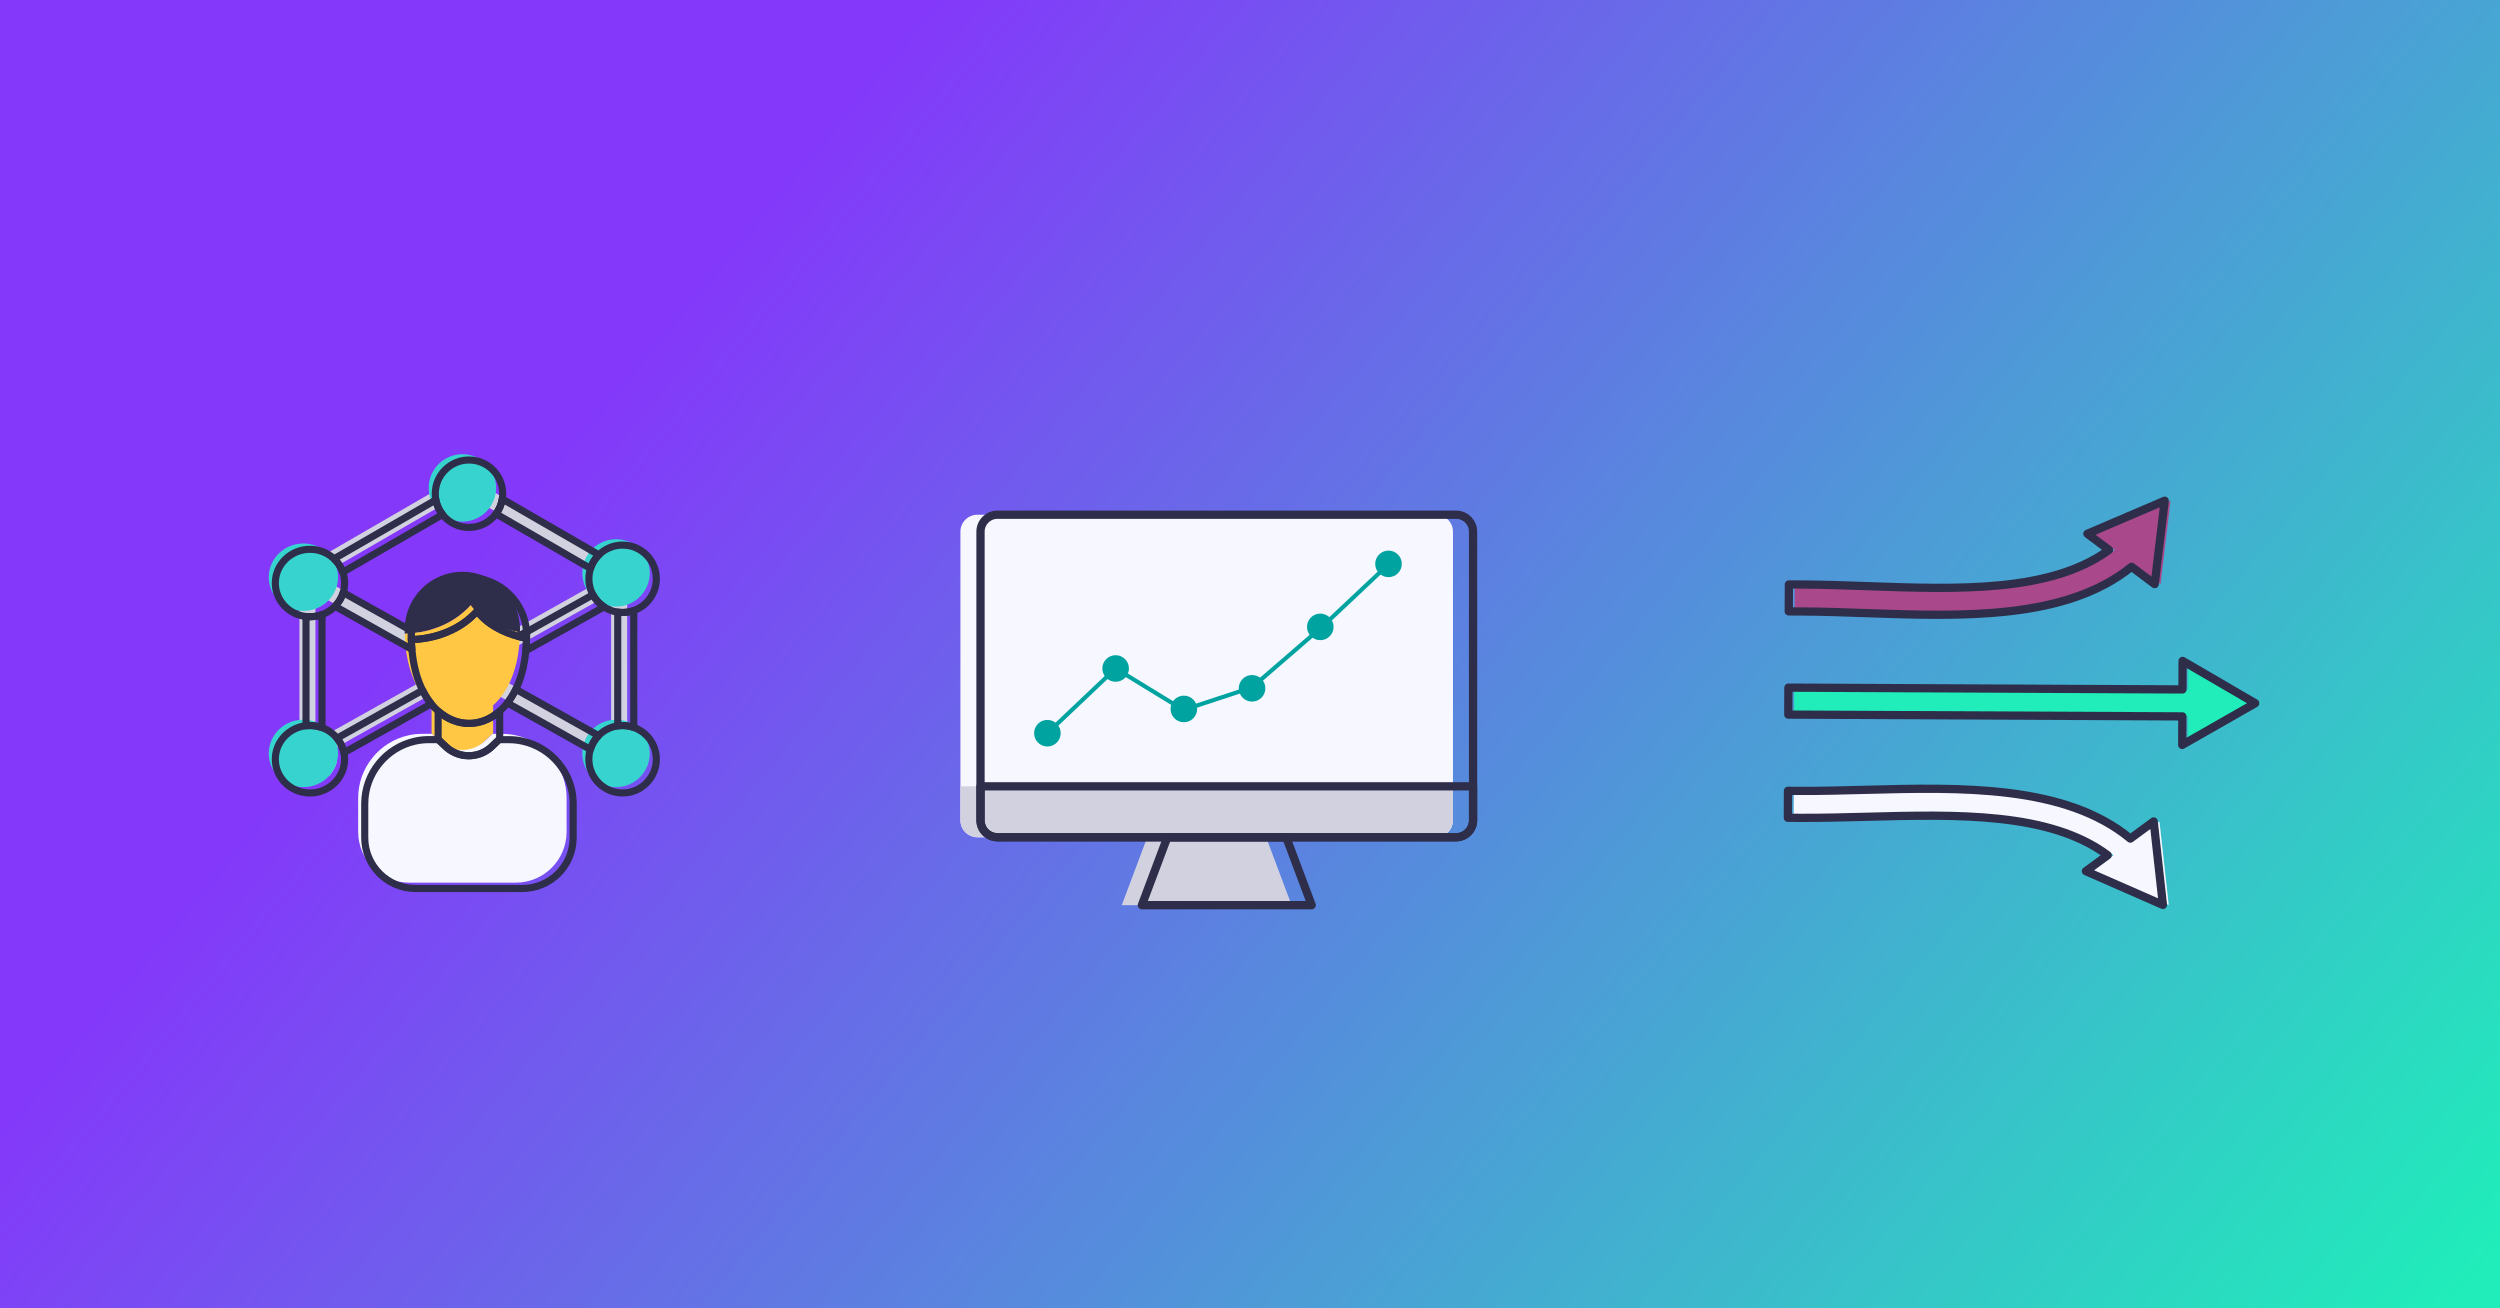
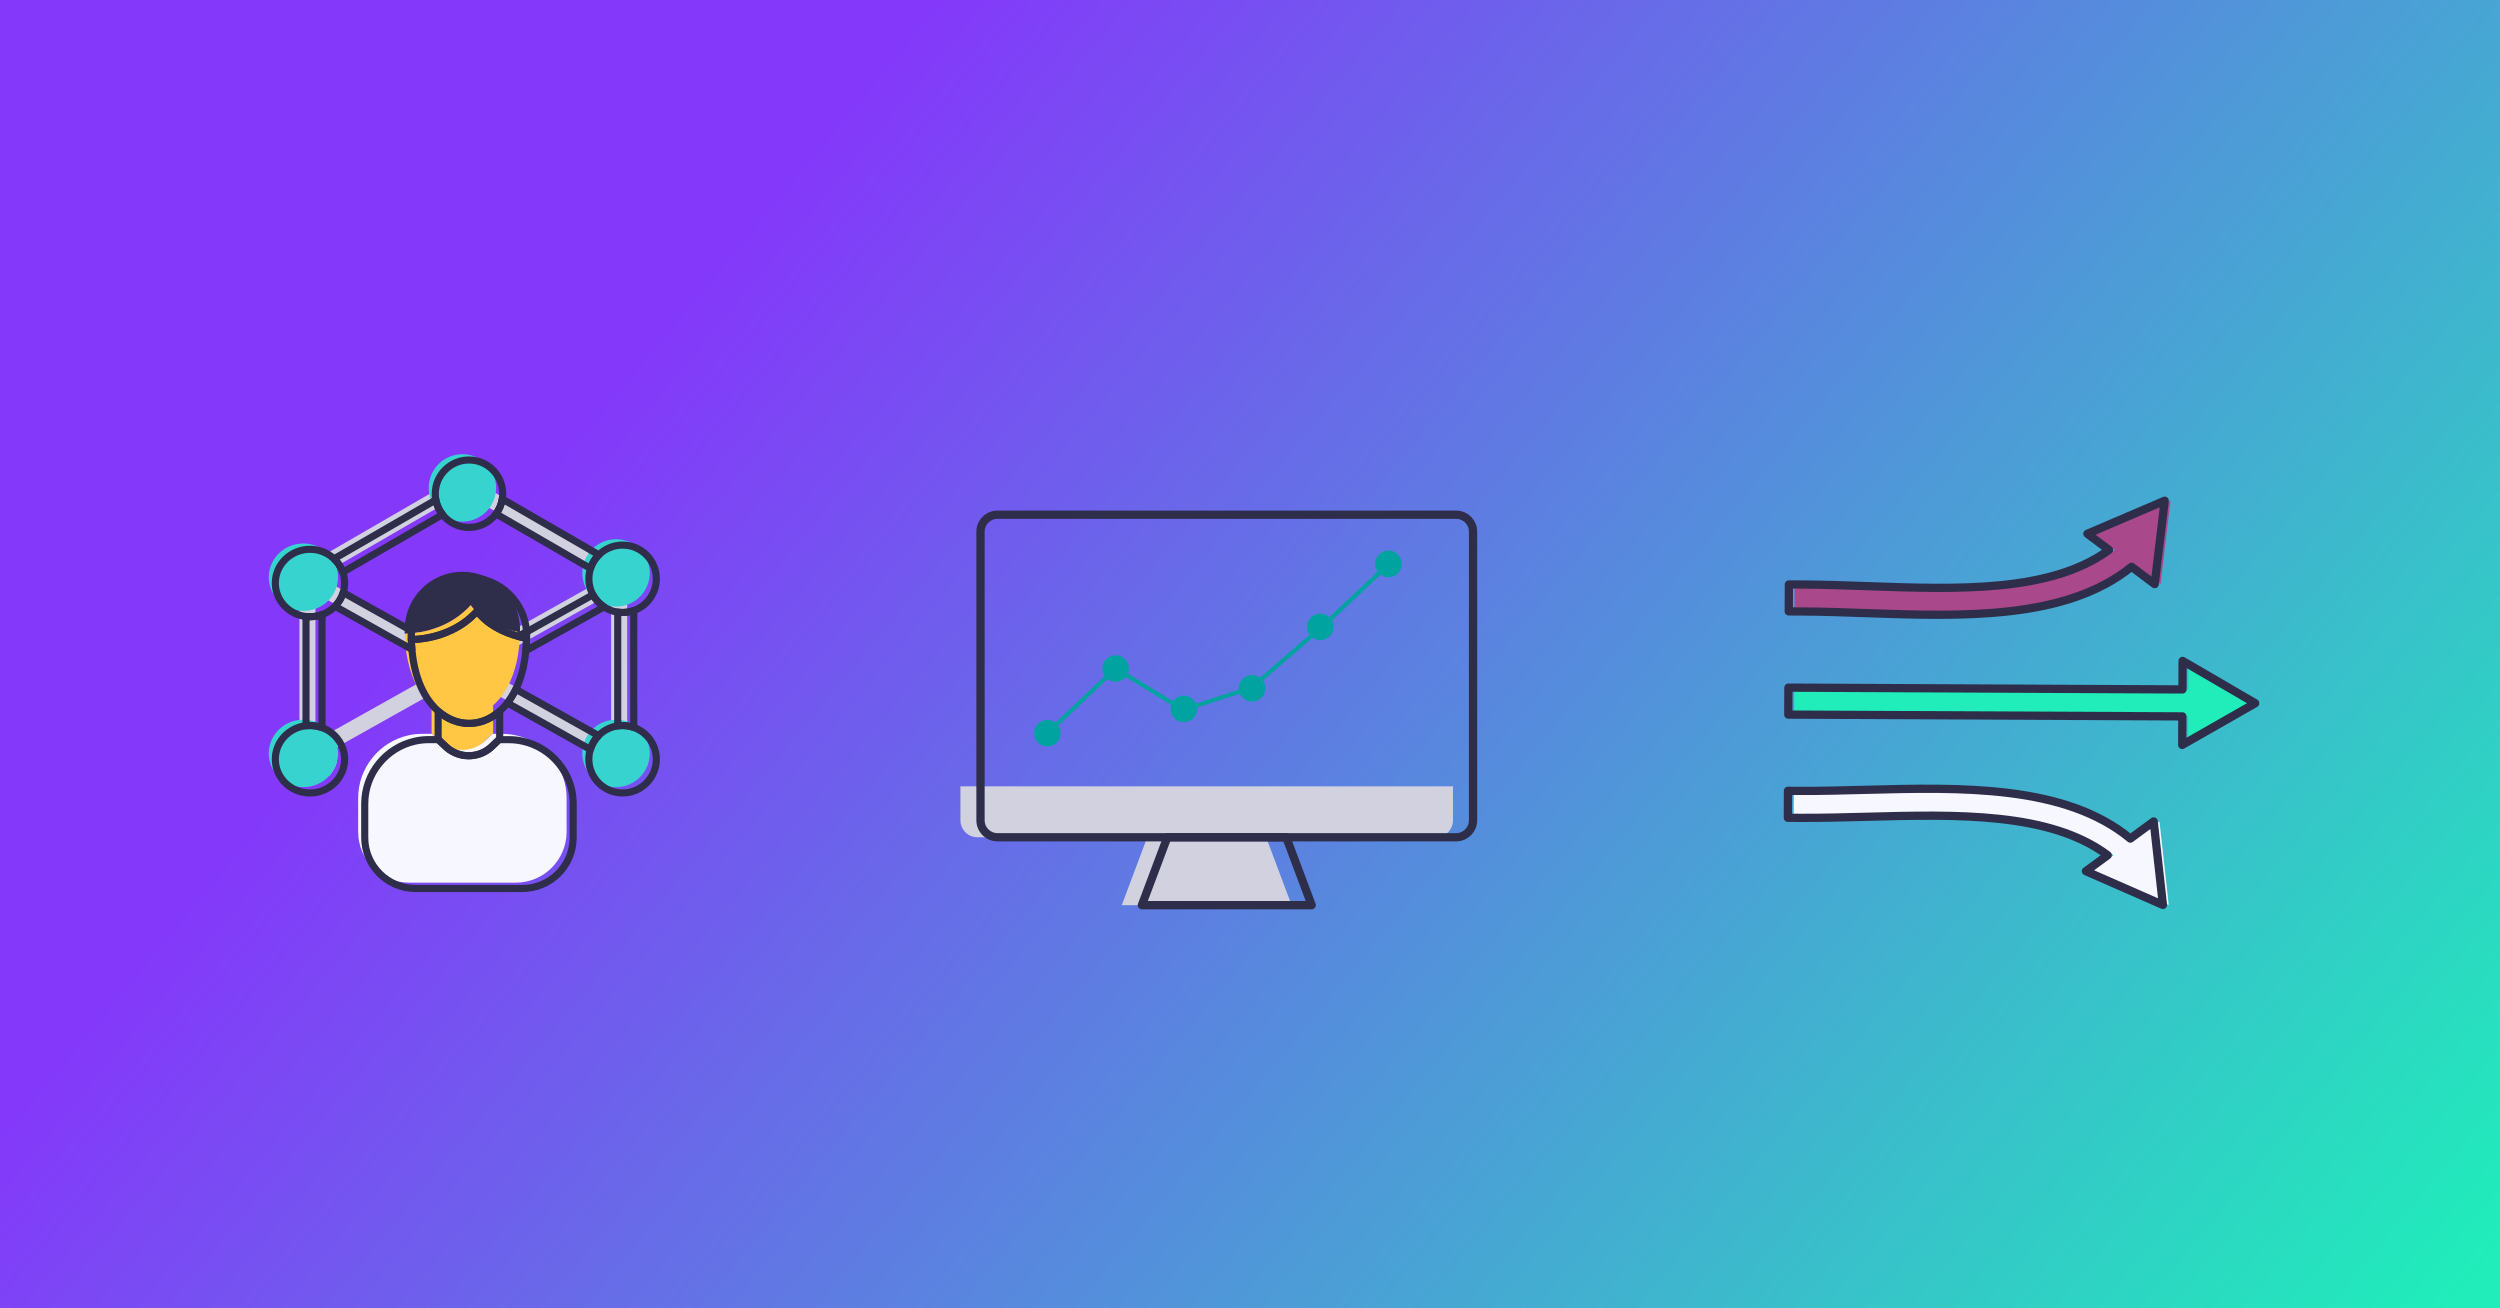
<svg xmlns="http://www.w3.org/2000/svg" width="1200" height="628" viewBox="0 0 1200 628" fill="none">
  <rect x="0" y="0" width="1200" height="628" fill="#808080" stroke="none" />
  <rect width="1200" height="628" fill="url(#paint0_linear_2727_1336)" />
  <g clip-path="url(#clip0_2727_1336)">
    <path d="M1040.98 434.382L1031.81 430.362L1004.02 418.183L1014.47 410.512C986.69 389.769 942.12 390.917 898.694 392.07C888.335 392.335 877.605 392.627 867.441 392.581L860.962 392.552L861.021 379.609L867.5 379.638C877.471 379.683 887.606 379.403 898.351 379.125C943.843 377.937 994.046 376.621 1025.36 402.531L1036.55 394.315L1039.14 417.586L1040.99 434.382L1040.98 434.382Z" fill="#F7F7FF" />
    <path d="M898.722 294.313C887.995 293.937 877.832 293.565 867.876 293.519L861.397 293.49L861.456 280.547L867.935 280.576C878.099 280.622 888.826 281.013 899.182 281.371C942.581 282.905 987.139 284.473 1015.12 263.983L1004.74 256.217L1032.66 244.291L1041.86 240.355L1039.85 257.134L1037.06 280.38L1025.94 272.062C994.39 297.687 944.201 295.9 898.722 294.313Z" fill="#AA488C" />
    <path d="M1050.26 357.566L1050.32 343.88L861.187 343.021L861.246 330.078L1050.38 330.937L1050.44 317.252L1074.13 331.045L1085.31 337.568L1074.07 343.988L1050.26 357.566Z" fill="#20EDBA" />
    <path d="M1038.18 434.369L1029.02 430.35L1001.23 418.17L1011.68 410.5C983.896 389.756 939.326 390.904 895.9 392.057C885.541 392.322 874.811 392.615 864.647 392.568L858.168 392.539L858.227 379.596L864.706 379.625C874.677 379.671 884.813 379.39 895.558 379.112C941.049 377.924 991.252 376.609 1022.56 402.519L1033.76 394.302L1036.34 417.573L1038.2 434.369L1038.18 434.369Z" stroke="#2E2E4A" stroke-width="3.97" stroke-linecap="round" stroke-linejoin="round" />
    <path d="M895.928 294.3C885.201 293.925 875.039 293.552 865.083 293.507L858.604 293.477L858.663 280.534L865.141 280.564C875.305 280.61 886.033 281 896.388 281.359C939.787 282.892 984.345 284.46 1012.33 263.97L1001.95 256.204L1029.85 244.278L1039.05 240.342L1037.04 257.121L1034.25 280.368L1023.13 272.049C991.581 297.674 941.392 295.887 895.913 294.3L895.928 294.3Z" stroke="#2E2E4A" stroke-width="3.97" stroke-linecap="round" stroke-linejoin="round" />
    <path d="M1047.47 357.553L1047.53 343.868L858.379 343.008L858.438 330.065L1047.59 330.925L1047.65 317.239L1071.33 331.033L1082.52 337.555L1071.27 343.976L1047.47 357.553Z" stroke="#2E2E4A" stroke-width="3.97" stroke-linecap="round" stroke-linejoin="round" />
  </g>
  <path d="M149.54 274.856L145.78 281.564L295.403 365.426L299.163 358.718L149.54 274.856Z" fill="#D1D1E0" />
  <path d="M295.394 274.856L145.785 358.744L149.546 365.451L299.155 281.563L295.394 274.856Z" fill="#D1D1E0" />
  <path d="M236.693 338.72V351.888L221.924 365.996L207.155 352.129V338.72H236.693Z" fill="#FFC743" />
  <path d="M271.963 383.015V399.271C271.963 412.744 261.032 423.675 247.56 423.675H196.325C182.853 423.675 171.922 412.744 171.922 399.271V383.015C171.922 368.386 182.255 356.032 196.008 352.968C198.181 352.486 200.405 352.231 202.731 352.231H207.167V352.155L210.853 355.625C217.068 361.472 226.779 361.433 232.943 355.536L236.705 351.939V352.257H241.167C243.429 352.257 245.602 352.511 247.712 352.981C261.541 356.006 271.976 368.373 271.976 383.066L271.95 383.028L271.963 383.015Z" fill="#F7F7FF" />
  <path d="M249.606 302.128C249.606 302.611 249.606 303.107 249.581 303.59C241.357 302.052 231.354 297.984 225.914 290.498C216.712 300.679 204.168 303.869 194.279 304.238C194.254 303.551 194.254 302.827 194.254 302.128C194.254 286.901 206.722 274.445 221.924 274.445C237.125 274.445 249.606 286.914 249.606 302.128Z" fill="#2E2E4A" />
  <path d="M249.593 303.565C248.678 357.824 195.664 358.065 194.292 304.225C204.18 303.857 216.725 300.654 225.927 290.486C231.354 297.972 241.357 302.039 249.593 303.577V303.552V303.565Z" fill="#FFC743" />
  <path d="M299.124 272.107L285.27 264.086L237.938 236.709L224.3 228.816C223.105 228.13 221.644 228.13 220.449 228.816L206.048 237.154L158.106 264.9L145.663 272.107C144.468 272.806 143.731 274.064 143.731 275.437V362.056C143.731 363.428 144.468 364.699 145.663 365.386L157.941 372.503C159.517 370.813 160.737 368.779 161.474 366.542C161.55 366.301 161.627 366.047 161.703 365.793L151.421 359.844V277.661L162.631 271.166L209.251 244.183L222.368 236.582L234.938 243.852L281.559 270.823L293.354 277.661V359.844L281.775 366.555C282.576 369.059 283.974 371.296 285.792 373.101L299.124 365.386C300.306 364.699 301.044 363.428 301.044 362.056V275.437C301.044 274.064 300.306 272.806 299.124 272.107Z" fill="#D1D1E0" />
  <path d="M238.141 234.193C238.141 235.044 238.078 235.896 237.938 236.722C237.519 239.366 236.451 241.793 234.926 243.865C231.964 247.818 227.249 250.385 221.961 250.385C216.674 250.385 212.213 247.958 209.239 244.195C207.65 242.187 206.531 239.785 206.048 237.167C205.87 236.214 205.769 235.209 205.769 234.205C205.769 225.283 213.026 218.013 221.961 218.013C230.897 218.013 238.141 225.27 238.141 234.205V234.193Z" fill="#37D3CF" />
  <path d="M311.885 361.636C311.885 370.559 304.615 377.829 295.693 377.829C291.244 377.829 287.215 376.024 284.279 373.101C282.461 371.296 281.063 369.059 280.263 366.555C279.754 365.005 279.5 363.352 279.5 361.636C279.5 354.036 284.775 347.63 291.854 345.914C293.087 345.622 294.383 345.457 295.693 345.457C297.002 345.457 298.311 345.622 299.531 345.914C306.598 347.655 311.873 354.036 311.873 361.636H311.885Z" fill="#37D3CF" />
  <path d="M162.262 361.636C162.262 363.073 162.059 364.471 161.703 365.793C161.627 366.047 161.551 366.301 161.474 366.543C160.737 368.78 159.517 370.813 157.941 372.504C157.763 372.694 157.572 372.885 157.394 373.063C154.382 375.999 150.226 377.829 145.637 377.829C136.461 377.829 129 370.559 129 361.636C129 353.845 134.681 347.325 142.218 345.787C142.714 345.685 143.223 345.609 143.731 345.558C144.354 345.482 144.989 345.444 145.637 345.444C147.112 345.444 148.548 345.634 149.908 345.99C150.416 346.117 150.925 346.283 151.421 346.461C157.737 348.761 162.262 354.697 162.262 361.636Z" fill="#37D3CF" />
  <path d="M311.886 275.005C311.886 282.605 306.611 288.998 299.544 290.727C298.311 291.019 297.027 291.185 295.706 291.185C294.384 291.185 293.087 291.019 291.867 290.727C284.788 288.998 279.513 282.605 279.513 275.005C279.513 273.556 279.704 272.158 280.059 270.823C280.746 268.281 282.042 265.98 283.771 264.087C286.72 260.858 290.99 258.825 295.706 258.825C304.628 258.825 311.898 266.082 311.898 275.005H311.886Z" fill="#37D3CF" />
  <path d="M162.262 277.051C162.262 284.537 157.013 290.854 149.921 292.697C148.561 293.053 147.125 293.231 145.65 293.231C144.481 293.231 143.337 293.104 142.231 292.888C134.681 291.363 129 284.842 129 277.051C129 268.129 136.461 260.871 145.637 260.871C149.832 260.871 153.67 262.384 156.581 264.9C158.564 266.591 160.127 268.739 161.106 271.166C161.843 272.984 162.25 274.979 162.25 277.051H162.262Z" fill="#37D3CF" />
  <path d="M197.711 311.711L160.801 291.019C162.605 289.189 163.978 286.927 164.741 284.423L197.52 302.789C197.456 303.488 197.431 304.212 197.431 304.924C197.431 305.636 197.431 306.348 197.444 307.034C197.482 308.648 197.571 310.199 197.711 311.711Z" stroke="#2E2E4A" stroke-width="3.419" stroke-linecap="round" stroke-linejoin="round" />
  <path d="M287.278 353.108C285.486 354.951 284.114 357.214 283.351 359.73L243.543 337.411C245.043 335.505 246.403 333.319 247.585 330.853L287.278 353.108Z" stroke="#2E2E4A" stroke-width="3.419" stroke-linecap="round" stroke-linejoin="round" />
-   <path d="M206.976 337.818L165.097 361.293C164.576 358.7 163.406 356.323 161.767 354.341L202.833 331.323C204.053 333.776 205.451 335.937 206.976 337.818Z" stroke="#2E2E4A" stroke-width="3.419" stroke-linecap="round" stroke-linejoin="round" />
  <path d="M252.402 312.347C252.605 310.44 252.707 308.457 252.745 306.386C251.5 306.157 250.216 305.864 248.907 305.496L252.732 303.348L284.609 285.478C285.868 287.842 287.711 289.85 289.935 291.311L252.402 312.347Z" stroke="#2E2E4A" stroke-width="3.419" stroke-linecap="round" stroke-linejoin="round" />
  <path d="M239.845 341.516V354.684L235.269 359.043C235.269 359.043 235.205 359.12 235.18 359.12C229.194 364.038 220.513 363.975 214.59 358.942C214.399 358.764 214.196 358.586 214.005 358.408L210.319 354.938H210.306V341.516H210.522C219.331 349.142 230.884 349.142 239.679 341.516H239.845Z" stroke="#2E2E4A" stroke-width="3.419" stroke-linecap="round" stroke-linejoin="round" />
  <path d="M275.14 385.849L275.115 385.811V402.067C275.115 415.553 264.184 426.471 250.712 426.471H199.477C186.005 426.471 175.074 415.553 175.074 402.067V385.811C175.074 371.182 185.407 358.828 199.172 355.764C201.333 355.269 203.57 355.015 205.883 355.015H210.319V354.938L214.005 358.408C214.196 358.586 214.399 358.764 214.59 358.942C220.513 363.975 229.193 364.039 235.18 359.12C235.205 359.12 235.243 359.094 235.269 359.044C235.561 358.828 235.841 358.573 236.108 358.319L239.87 354.722V355.04H244.318C246.594 355.04 248.754 355.294 250.864 355.764C264.705 358.789 275.14 371.156 275.14 385.849Z" stroke="#2E2E4A" stroke-width="3.419" stroke-linecap="round" stroke-linejoin="round" />
  <path d="M252.732 303.348L248.907 305.496C241.598 303.539 233.693 299.65 229.079 293.295C227.922 294.566 226.728 295.722 225.482 296.79C224.554 297.591 223.601 298.328 222.622 299.014C222.305 299.243 221.974 299.459 221.644 299.688C220.652 300.336 219.661 300.933 218.644 301.48C215.949 302.941 213.166 304.06 210.408 304.912C209.722 305.115 209.022 305.306 208.336 305.484C206.862 305.865 205.387 306.157 203.951 306.399C201.701 306.755 199.515 306.958 197.444 307.034C197.431 306.348 197.431 305.623 197.431 304.924C197.431 304.225 197.456 303.488 197.52 302.789C198.613 288.554 210.611 277.229 225.101 277.229C239.59 277.229 251.919 288.846 252.732 303.348Z" stroke="#2E2E4A" stroke-width="3.419" stroke-linecap="round" stroke-linejoin="round" />
  <path d="M252.784 304.924H252.758C252.758 305.407 252.758 305.89 252.758 306.373C251.513 306.157 250.229 305.865 248.92 305.496L252.745 303.348C252.784 303.869 252.796 304.39 252.796 304.924H252.784Z" stroke="#2E2E4A" stroke-width="3.419" stroke-linecap="round" stroke-linejoin="round" />
  <path d="M252.745 306.386C252.707 308.458 252.606 310.44 252.402 312.347C251.729 319.668 250.013 325.832 247.585 330.853C246.403 333.318 245.043 335.505 243.543 337.411C242.336 338.962 241.039 340.322 239.679 341.516C230.884 349.143 219.331 349.143 210.523 341.516C209.277 340.436 208.095 339.203 206.976 337.818C205.451 335.937 204.053 333.776 202.833 331.323C200.215 326.086 198.384 319.541 197.711 311.711C197.571 310.199 197.482 308.648 197.444 307.034C199.516 306.958 201.702 306.754 203.951 306.399C205.388 306.157 206.862 305.865 208.336 305.483C209.023 305.318 209.722 305.115 210.408 304.911C213.166 304.06 215.95 302.941 218.644 301.48C219.661 300.933 220.652 300.336 221.644 299.688C221.974 299.459 222.305 299.243 222.623 299.014C223.601 298.328 224.554 297.59 225.482 296.79C226.728 295.722 227.923 294.565 229.079 293.294C233.693 299.649 241.599 303.539 248.907 305.496C250.216 305.865 251.5 306.157 252.745 306.386Z" stroke="#2E2E4A" stroke-width="3.419" stroke-linecap="round" stroke-linejoin="round" />
  <path d="M209.201 239.95L161.258 267.696L160.33 268.23C162.033 269.832 163.393 271.776 164.27 273.962C164.372 274.204 164.461 274.433 164.55 274.674L165.783 273.962L212.404 246.979C210.802 244.971 209.684 242.569 209.201 239.95ZM302.683 293.536C301.463 293.828 300.179 293.993 298.845 293.993C298.057 293.993 297.269 293.93 296.506 293.816V348.431C297.269 348.316 298.057 348.253 298.845 348.253C300.179 348.253 301.463 348.418 302.683 348.71C303.192 348.837 303.7 348.99 304.196 349.168V293.078C303.7 293.256 303.192 293.409 302.683 293.536ZM241.09 239.505C240.683 242.162 239.616 244.589 238.091 246.648L283.415 272.869C284.139 270.632 285.347 268.586 286.91 266.896C287.088 266.705 287.266 266.514 287.469 266.324L241.09 239.505ZM153.06 295.493C151.7 295.849 150.264 296.04 148.79 296.04C148.141 296.04 147.506 296.002 146.883 295.925V348.354C147.506 348.278 148.141 348.24 148.79 348.24C150.264 348.24 151.7 348.431 153.06 348.787C153.569 348.914 154.077 349.079 154.573 349.257V295.023C154.077 295.201 153.581 295.366 153.06 295.493Z" stroke="#2E2E4A" stroke-width="3.419" stroke-linecap="round" stroke-linejoin="round" />
  <path d="M315.037 364.432C315.037 373.355 307.767 380.625 298.845 380.625C294.396 380.625 290.367 378.82 287.431 375.897C285.614 374.105 284.215 371.855 283.415 369.351C282.906 367.801 282.652 366.148 282.652 364.432C282.652 362.717 282.894 361.217 283.351 359.73C284.114 357.213 285.486 354.951 287.279 353.108C289.363 350.998 292.019 349.434 295.006 348.71C295.489 348.596 295.998 348.494 296.506 348.43C297.269 348.316 298.057 348.252 298.845 348.252C300.179 348.252 301.463 348.418 302.683 348.71C303.192 348.837 303.7 348.99 304.196 349.168C310.5 351.366 315.037 357.378 315.037 364.432Z" stroke="#2E2E4A" stroke-width="3.419" stroke-linecap="round" stroke-linejoin="round" />
  <path d="M165.414 279.847C165.414 281.436 165.173 282.974 164.741 284.423C163.978 286.926 162.605 289.189 160.801 291.019C159.072 292.786 156.962 294.158 154.573 295.023C154.077 295.201 153.581 295.366 153.06 295.493C151.7 295.849 150.264 296.04 148.79 296.04C148.141 296.04 147.506 296.001 146.883 295.925C146.375 295.874 145.879 295.798 145.383 295.696C137.834 294.158 132.152 287.638 132.152 279.847C132.152 270.937 139.613 263.667 148.79 263.667C152.984 263.667 156.822 265.192 159.746 267.709C159.949 267.874 160.14 268.052 160.33 268.23C162.033 269.831 163.393 271.776 164.27 273.962C164.372 274.204 164.461 274.432 164.55 274.674C165.109 276.301 165.414 278.042 165.414 279.847Z" stroke="#2E2E4A" stroke-width="3.419" stroke-linecap="round" stroke-linejoin="round" />
  <path d="M241.293 236.989C241.293 237.84 241.23 238.692 241.09 239.505C240.683 242.162 239.616 244.589 238.091 246.648C235.116 250.601 230.414 253.168 225.114 253.168C219.813 253.168 215.365 250.741 212.403 246.979C210.802 244.97 209.683 242.568 209.201 239.95C209.023 238.997 208.934 237.993 208.934 236.989C208.934 228.053 216.191 220.796 225.114 220.796C234.036 220.796 241.293 228.053 241.293 236.989Z" stroke="#2E2E4A" stroke-width="3.419" stroke-linecap="round" stroke-linejoin="round" />
  <path d="M165.414 364.433C165.414 365.869 165.211 367.267 164.855 368.589C164.779 368.843 164.703 369.097 164.626 369.339C163.889 371.576 162.669 373.61 161.093 375.3C160.915 375.491 160.724 375.681 160.546 375.859C157.534 378.795 153.378 380.626 148.79 380.626C139.613 380.626 132.152 373.355 132.152 364.433C132.152 356.642 137.834 350.121 145.371 348.583C145.866 348.482 146.375 348.405 146.883 348.355C147.506 348.278 148.141 348.24 148.79 348.24C150.264 348.24 151.7 348.431 153.06 348.787C153.569 348.914 154.077 349.079 154.573 349.257C157.42 350.287 159.911 352.066 161.767 354.341C163.406 356.324 164.576 358.701 165.097 361.293C165.3 362.31 165.414 363.353 165.414 364.433Z" stroke="#2E2E4A" stroke-width="3.419" stroke-linecap="round" stroke-linejoin="round" />
  <path d="M315.037 277.801C315.037 284.855 310.5 290.867 304.196 293.079C303.7 293.256 303.192 293.409 302.683 293.536C301.463 293.828 300.179 293.994 298.845 293.994C298.057 293.994 297.269 293.93 296.506 293.816C295.998 293.752 295.489 293.65 295.006 293.536C293.176 293.091 291.46 292.329 289.935 291.312C287.711 289.85 285.868 287.842 284.609 285.478C283.364 283.19 282.652 280.585 282.652 277.801C282.652 276.352 282.83 274.967 283.199 273.619C283.262 273.365 283.338 273.124 283.415 272.869C284.139 270.633 285.347 268.586 286.91 266.896C287.088 266.705 287.266 266.514 287.469 266.324C290.38 263.426 294.396 261.634 298.845 261.634C307.767 261.634 315.037 268.891 315.037 277.801Z" stroke="#2E2E4A" stroke-width="3.419" stroke-linecap="round" stroke-linejoin="round" />
-   <path d="M689.287 247.06H469.153C464.656 247.06 461 250.714 461 255.208V393.738C461 398.232 464.656 401.886 469.153 401.886H689.272C693.769 401.886 697.425 398.232 697.425 393.738V255.208C697.425 250.714 693.769 247.06 689.272 247.06H689.287Z" fill="#F7F7FF" />
  <path d="M461 377.44H697.439V393.737C697.439 398.232 693.798 401.886 689.287 401.886H469.153C464.656 401.886 461 398.247 461 393.737V377.44Z" fill="#D1D1E0" />
  <path d="M607.746 401.886H550.678L538.442 434.481H619.968L607.746 401.886Z" fill="#D1D1E0" />
  <path d="M698.914 247.06H478.794C474.298 247.06 470.642 250.714 470.642 255.208V393.738C470.642 398.232 474.298 401.886 478.794 401.886H698.914C703.41 401.886 707.066 398.232 707.066 393.738V255.208C707.066 250.714 703.41 247.06 698.914 247.06Z" stroke="#2E2E4A" stroke-width="3.97" stroke-linecap="round" stroke-linejoin="round" />
-   <path d="M470.642 377.44H707.081V393.737C707.081 398.232 703.44 401.886 698.928 401.886H478.794C474.298 401.886 470.642 398.247 470.642 393.737V377.44Z" stroke="#2E2E4A" stroke-width="3.97" stroke-linecap="round" stroke-linejoin="round" />
  <path d="M617.388 401.886H560.32L548.084 434.481H629.61L617.388 401.886Z" stroke="#2E2E4A" stroke-width="3.97" stroke-linecap="round" stroke-linejoin="round" />
  <path d="M502.751 358.313C506.276 358.313 509.134 355.457 509.134 351.933C509.134 348.409 506.276 345.552 502.751 345.552C499.225 345.552 496.367 348.409 496.367 351.933C496.367 355.457 499.225 358.313 502.751 358.313Z" fill="#00A3A0" />
  <path d="M535.508 327.251C539.034 327.251 541.892 324.394 541.892 320.87C541.892 317.346 539.034 314.49 535.508 314.49C531.983 314.49 529.125 317.346 529.125 320.87C529.125 324.394 531.983 327.251 535.508 327.251Z" fill="#00A3A0" />
  <path d="M568.251 346.672C571.777 346.672 574.635 343.815 574.635 340.292C574.635 336.768 571.777 333.911 568.251 333.911C564.726 333.911 561.868 336.768 561.868 340.292C561.868 343.815 564.726 346.672 568.251 346.672Z" fill="#00A3A0" />
  <path d="M600.994 336.77C604.52 336.77 607.378 333.913 607.378 330.389C607.378 326.865 604.52 324.009 600.994 324.009C597.469 324.009 594.611 326.865 594.611 330.389C594.611 333.913 597.469 336.77 600.994 336.77Z" fill="#00A3A0" />
  <path d="M633.737 307.284C637.263 307.284 640.121 304.427 640.121 300.903C640.121 297.38 637.263 294.523 633.737 294.523C630.212 294.523 627.354 297.38 627.354 300.903C627.354 304.427 630.212 307.284 633.737 307.284Z" fill="#00A3A0" />
  <path d="M666.48 277.047C670.006 277.047 672.864 274.19 672.864 270.666C672.864 267.142 670.006 264.286 666.48 264.286C662.955 264.286 660.097 267.142 660.097 270.666C660.097 274.19 662.955 277.047 666.48 277.047Z" fill="#00A3A0" />
  <path d="M502.751 351.933L535.508 320.87L568.045 340.778L600.921 329.962L634.637 300.83L666.908 270.46" stroke="#00A3A0" stroke-width="2" stroke-miterlimit="10" />
  <defs>
    <linearGradient id="paint0_linear_2727_1336" x1="443" y1="3.91587e-05" x2="1187" y2="615" gradientUnits="userSpaceOnUse">
      <stop stop-color="#8438FA" />
      <stop offset="1" stop-color="#20EDBA" />
    </linearGradient>
    <clipPath id="clip0_2727_1336">
      <rect width="202" height="230" fill="white" transform="translate(1085.92 238.045) rotate(90.26)" />
    </clipPath>
  </defs>
</svg>